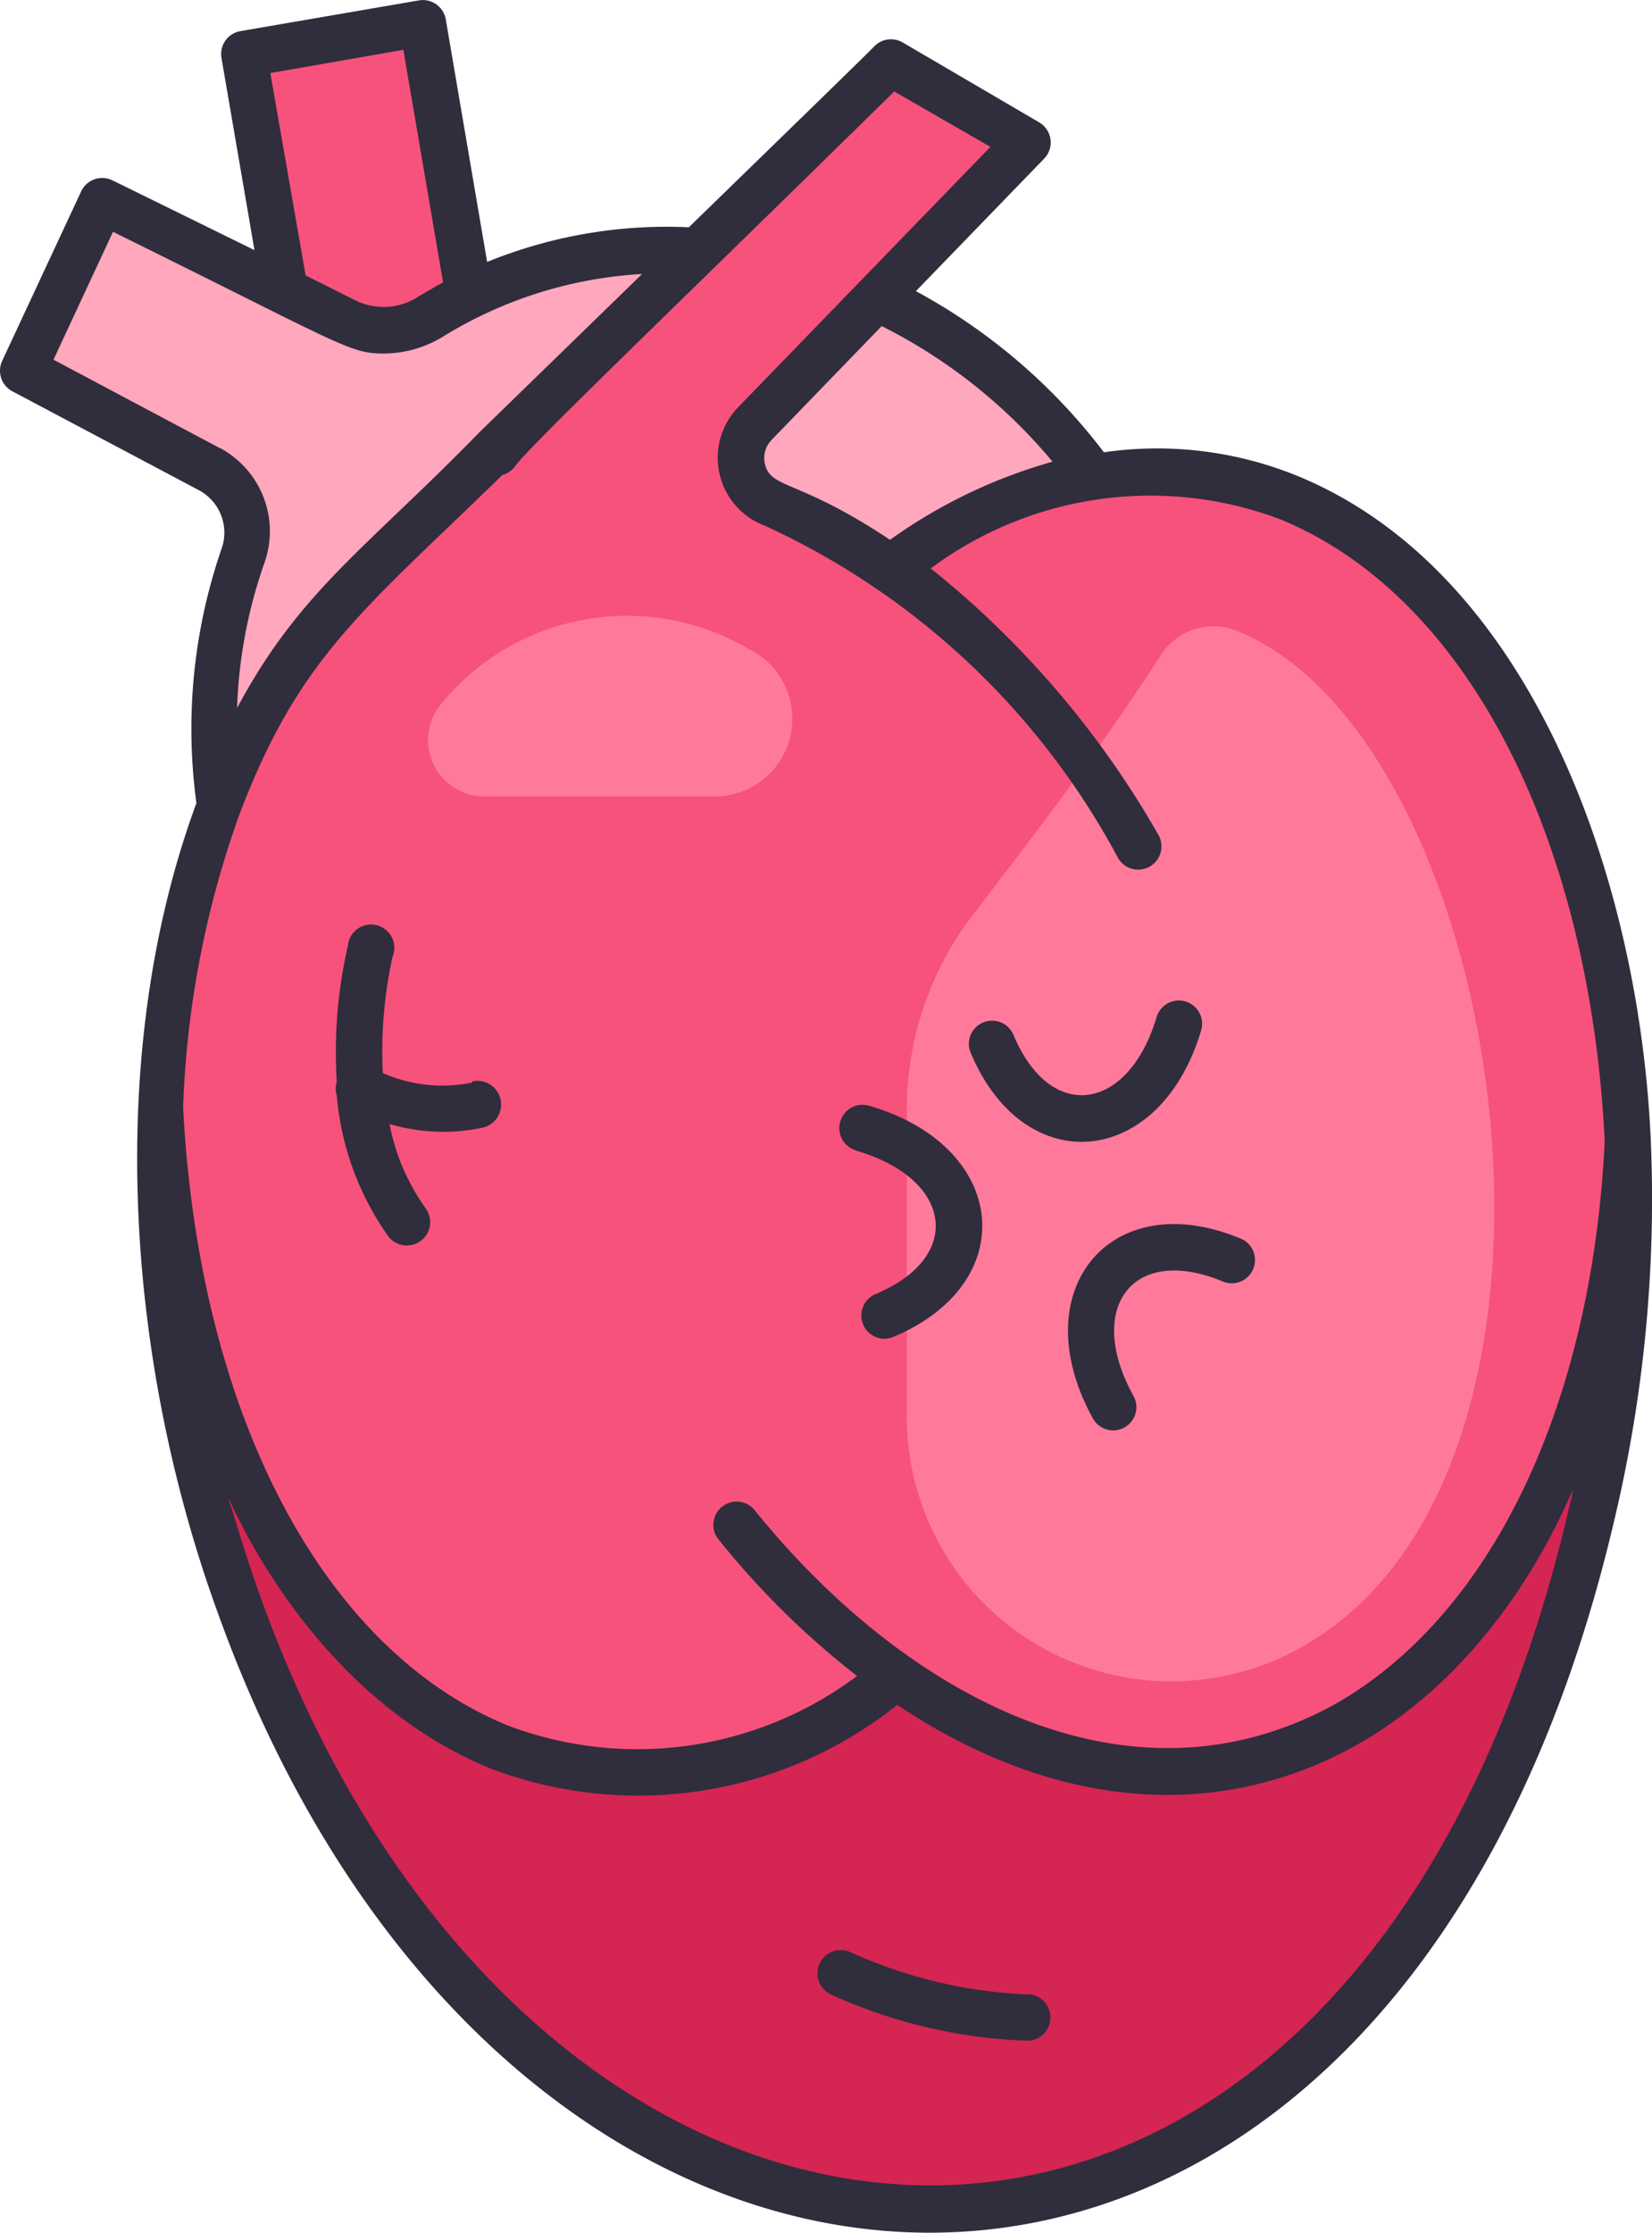
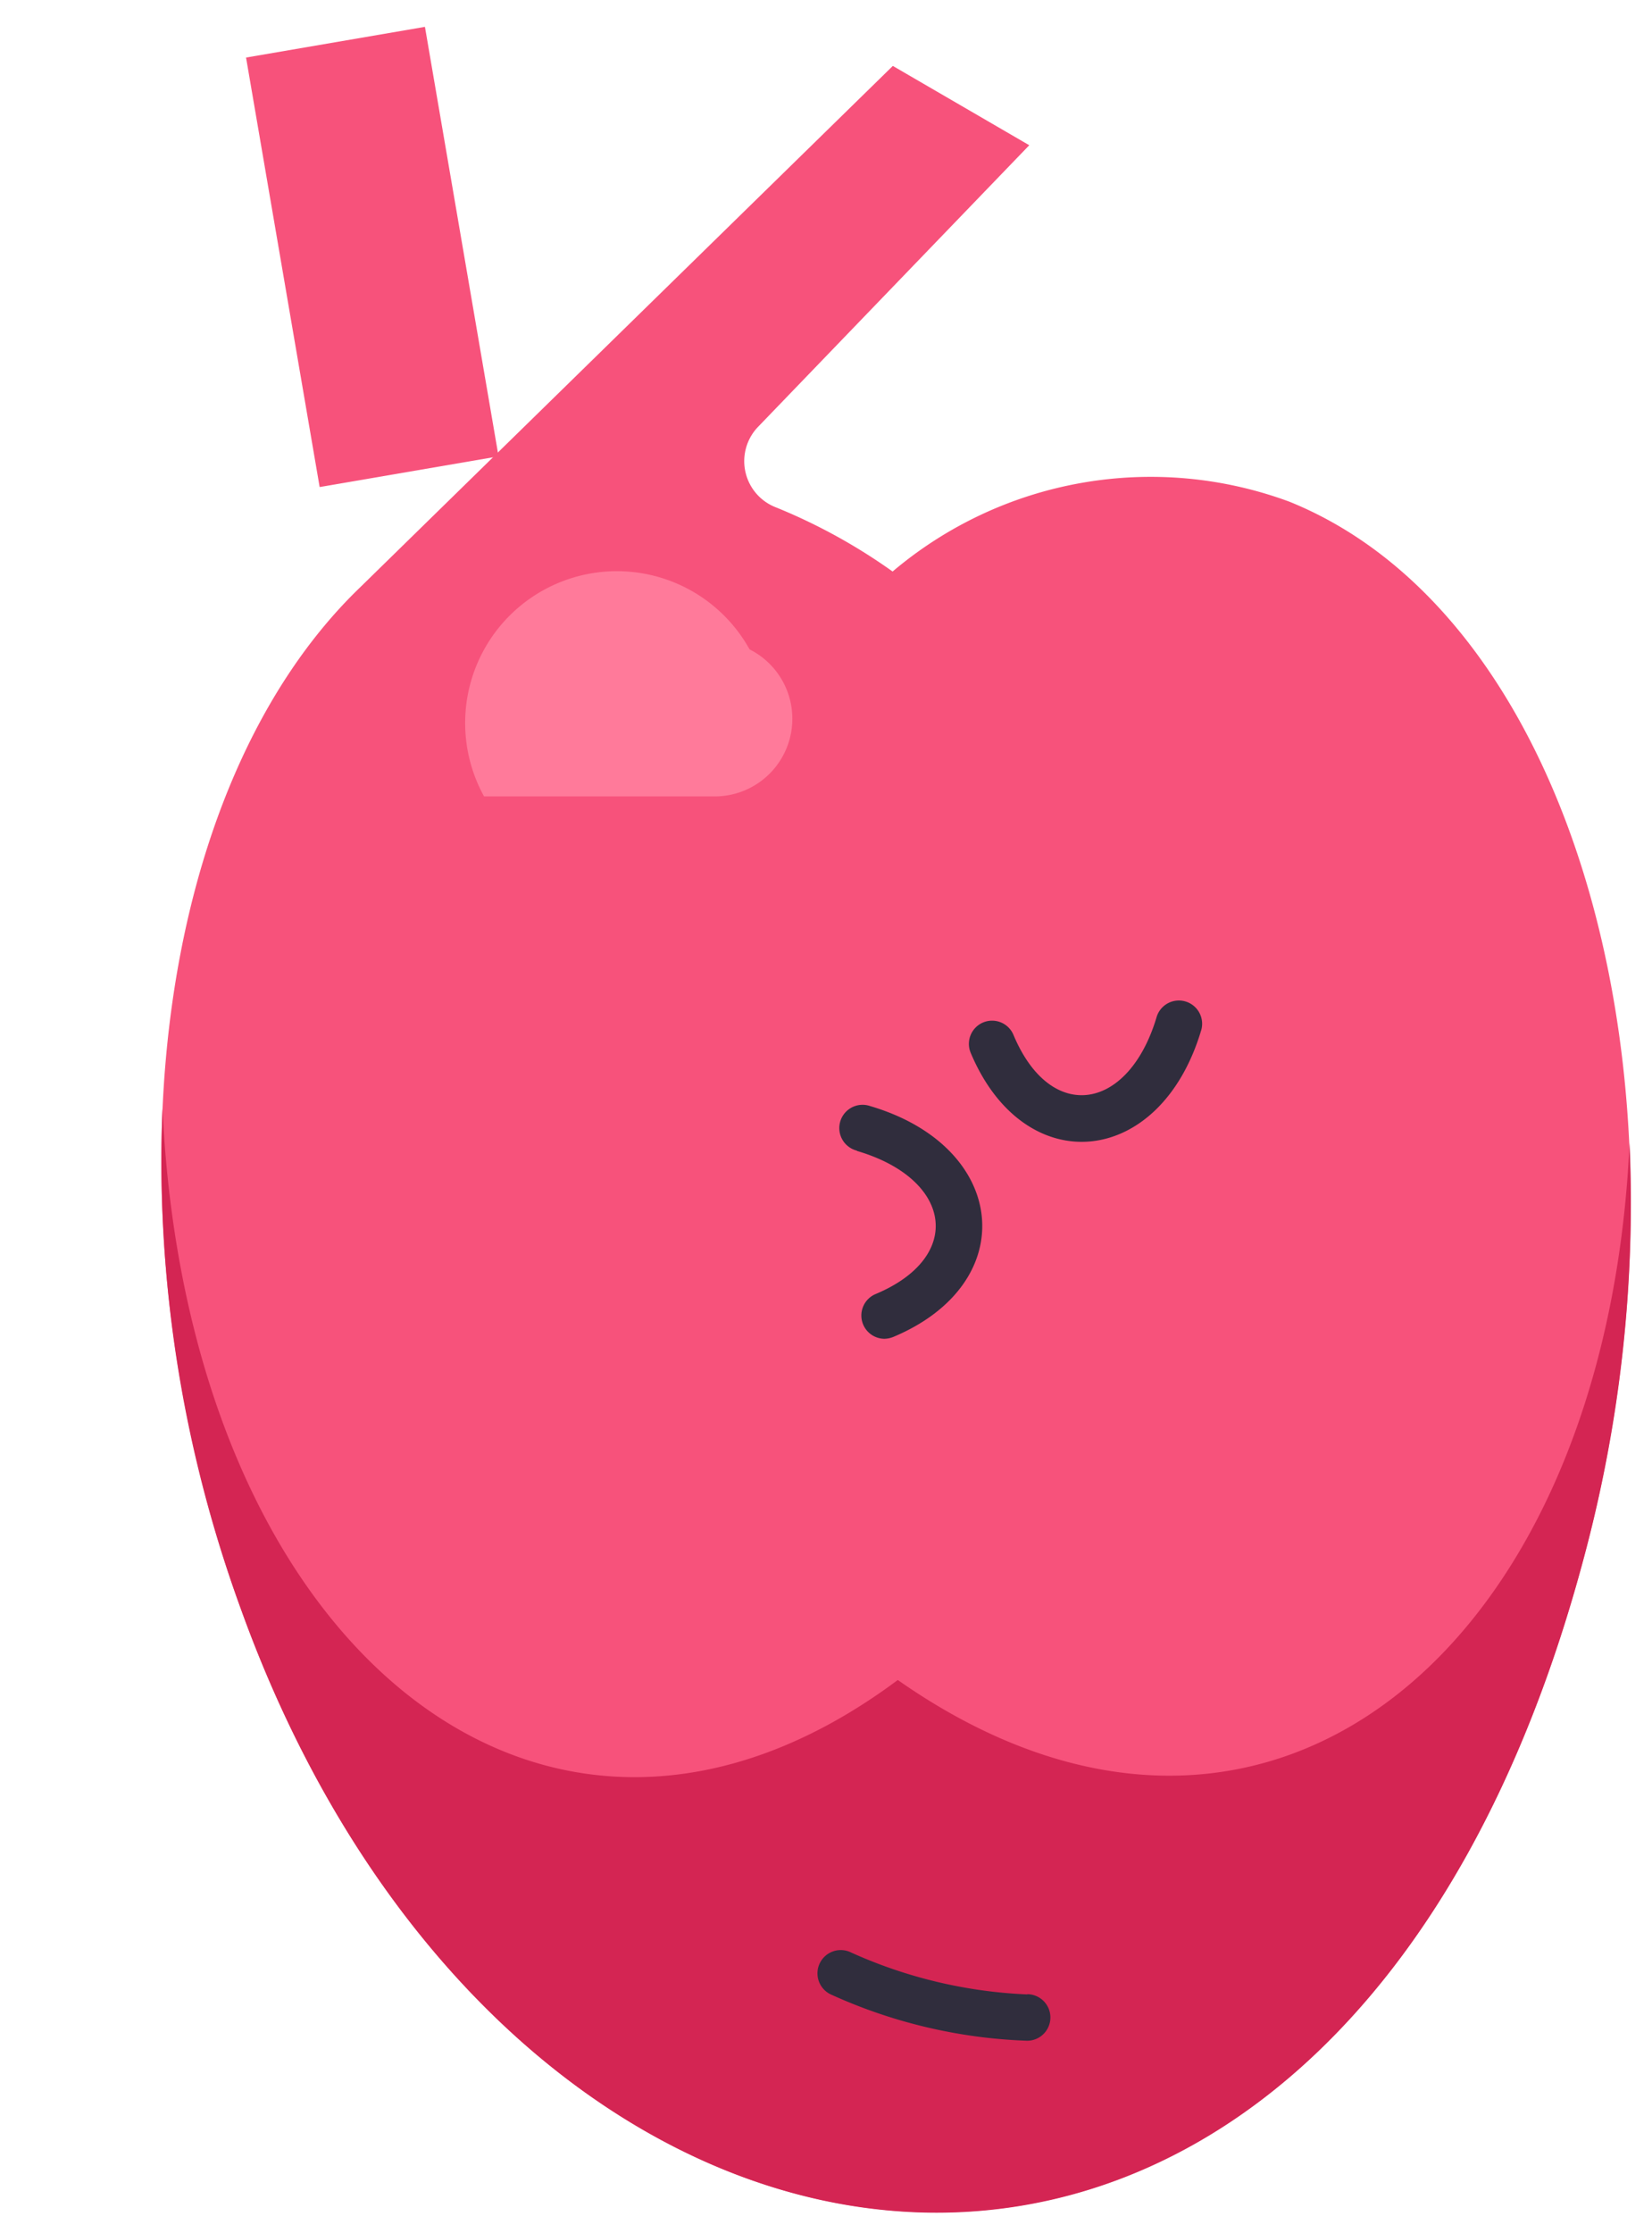
<svg xmlns="http://www.w3.org/2000/svg" width="29.616" height="40" viewBox="0 0 29.616 40">
  <g id="_03-Heart" data-name="03-Heart" transform="translate(-12.369 0.144)">
    <rect id="Rectangle_9" data-name="Rectangle 9" width="3.254" height="7.807" transform="translate(16.78 0.887) rotate(-9.73)" fill="#f7527b" />
-     <path id="Path_1" data-name="Path 1" d="M14.874,8.63l4.362,2.158a1.554,1.554,0,0,0,1.508-.062c4.091-2.566,9.79-.95,12.528,3.787,2.645,4.583,1.416,10.2-2.729,12.6s-9.649.629-12.269-3.933A9.882,9.882,0,0,1,17.4,15a1.283,1.283,0,0,0-.6-1.571L13.47,11.667Z" transform="translate(-0.642 -5.119)" fill="#ffa7bc" />
    <path id="Path_2" data-name="Path 2" d="M44.825,29.374c-4.383,16.477-19.164,14.581-24.08.979-2.579-7.12-1.562-14.781,2.141-18.331l9.54-9.332,2.446,1.421L30.014,9.152a.887.887,0,0,0,.325,1.45,10.228,10.228,0,0,1,2.083,1.146,7.163,7.163,0,0,1,7.116-1.25C44.675,12.576,47.037,21.033,44.825,29.374Z" transform="translate(-4.051 -1.653)" fill="#f7527b" />
-     <path id="Path_3" data-name="Path 3" d="M36.552,26.97a4.3,4.3,0,0,0-5.524.967A1.008,1.008,0,0,0,31.79,29.6h4.145a1.391,1.391,0,0,0,.617-2.633Z" transform="translate(-10.743 -15.476)" fill="#ff7a9a" />
-     <path id="Path_4" data-name="Path 4" d="M57.311,26.877a1.117,1.117,0,0,0-1.366.417c-1.017,1.583-2.216,3.154-3.362,4.645a5.741,5.741,0,0,0-1.2,3.5v5.416a4.745,4.745,0,0,0,7.082,4.22C64.135,41.876,62.148,28.836,57.311,26.877Z" transform="translate(-22.757 -15.713)" fill="#ff7a9a" />
+     <path id="Path_3" data-name="Path 3" d="M36.552,26.97A1.008,1.008,0,0,0,31.79,29.6h4.145a1.391,1.391,0,0,0,.617-2.633Z" transform="translate(-10.743 -15.476)" fill="#ff7a9a" />
    <path id="Path_5" data-name="Path 5" d="M44.826,55.543c-4.374,16.481-19.164,14.581-24.08.975a23.33,23.33,0,0,1-1.412-8.978c.462,9.695,6.9,14.915,13.182,10.232,6.528,4.57,12.7-.458,13.119-9.624A24.434,24.434,0,0,1,44.826,55.543Z" transform="translate(-4.052 -27.818)" fill="#d42553" />
-     <path id="Path_6" data-name="Path 6" d="M41.341,26.954a24.793,24.793,0,0,0,.621-6.7c-.212-4.608-2.112-10.149-6.349-11.878a6.666,6.666,0,0,0-3.454-.417,10.5,10.5,0,0,0-3.37-2.887l2.3-2.375A.417.417,0,0,0,31,2.049L28.551.616a.417.417,0,0,0-.5.062c-.1.108-1.533,1.5-3.333,3.25a8.528,8.528,0,0,0-3.616.621L20.36.2a.417.417,0,0,0-.479-.337l-3.2.55a.417.417,0,0,0-.342.479l.592,3.445-2.546-1.25a.417.417,0,0,0-.562.2L12.407,6.324a.417.417,0,0,0,.183.542l3.333,1.766A.862.862,0,0,1,16.34,9.69a9.886,9.886,0,0,0-.45,4.554c-1.666,4.524-1.25,10.053.4,14.552C21.618,43.548,37.4,44.139,41.341,26.954Zm-.8-.271C36.7,43.706,21.21,42.331,16.64,27.262c-.675-2.221.517,2.65,4.537,4.283A7.453,7.453,0,0,0,28.455,30.4c2.787,1.862,5.7,2.121,8.216.729C39.753,29.4,40.72,25.917,40.545,26.683Zm-9.3-18.556a9.32,9.32,0,0,0-2.916,1.4c-1.666-1.108-2.141-.9-2.246-1.371a.467.467,0,0,1,.121-.417l1.975-2.041a9.553,9.553,0,0,1,3.066,2.433ZM28.4,1.495l1.725.992-4.52,4.662a1.3,1.3,0,0,0,.475,2.125,13.61,13.61,0,0,1,6.328,5.945.417.417,0,1,0,.717-.425,16.719,16.719,0,0,0-4.07-4.754,6.6,6.6,0,0,1,6.249-.887c3.437,1.4,5.574,5.833,5.833,11.149-.229,4.749-2.046,8.52-4.862,10.1-3.687,2.012-7.691-.179-10.361-3.47a.417.417,0,1,0-.646.525,14.856,14.856,0,0,0,2.466,2.425,6.57,6.57,0,0,1-6.249.892c-3.333-1.354-5.553-5.6-5.833-11.082a17.189,17.189,0,0,1,1.017-5.266c1.075-2.816,2.208-3.625,4.708-6.062A.417.417,0,0,0,21.61,8.2C21.876,7.832,24.651,5.178,28.4,1.495ZM17.848,4.79l-.633-3.625L19.6.749l.712,4.166c-.108.058-.333.187-.475.275a1.142,1.142,0,0,1-1.1.046ZM16.306,7.882,13.328,6.3l1.067-2.291C18.56,6.065,18.635,6.19,19.26,6.19A2.054,2.054,0,0,0,20.289,5.9,7.612,7.612,0,0,1,23.88,4.765L20.964,7.6c-2.029,2.083-3.22,2.837-4.345,4.941a8.707,8.707,0,0,1,.487-2.591,1.691,1.691,0,0,0-.8-2.071Z" transform="translate(0 0)" fill="#302d3d" />
    <path id="Path_7" data-name="Path 7" d="M48.826,48.206c1.708.5,1.929,1.9.333,2.566a.417.417,0,0,0,.158.8.454.454,0,0,0,.162-.033c2.308-.967,2.062-3.408-.417-4.137a.417.417,0,1,0-.233.8Z" transform="translate(-21.096 -27.731)" fill="#302d3d" />
    <path id="Path_8" data-name="Path 8" d="M58.231,43.373a.417.417,0,0,0-.8-.233c-.5,1.7-1.9,1.933-2.57.333a.415.415,0,1,0-.767.321C55.06,46.094,57.5,45.864,58.231,43.373Z" transform="translate(-24.323 -25.076)" fill="#302d3d" />
-     <path id="Path_9" data-name="Path 9" d="M58.765,55.962a.416.416,0,1,0,.729-.4c-.854-1.558-.021-2.7,1.583-2.05a.417.417,0,1,0,.312-.771C59.078,51.8,57.524,53.691,58.765,55.962Z" transform="translate(-26.811 -30.708)" fill="#302d3d" />
-     <path id="Path_10" data-name="Path 10" d="M29.259,42.475a2.65,2.65,0,0,1-1.6-.171,7.957,7.957,0,0,1,.175-2.083.417.417,0,1,0-.8-.2,8.541,8.541,0,0,0-.2,2.437.417.417,0,0,0,0,.246,5.108,5.108,0,0,0,.921,2.521.417.417,0,0,0,.671-.5,3.841,3.841,0,0,1-.646-1.508,3.4,3.4,0,0,0,1.646.071.425.425,0,1,0-.167-.833Z" transform="translate(-8.428 -23.224)" fill="#302d3d" />
    <path id="Path_11" data-name="Path 11" d="M51.309,84.507a8.541,8.541,0,0,1-3.158-.75.417.417,0,1,0-.375.746,9.27,9.27,0,0,0,3.5.833.417.417,0,1,0,.029-.833Z" transform="translate(-20.522 -48.92)" fill="#302d3d" />
  </g>
</svg>